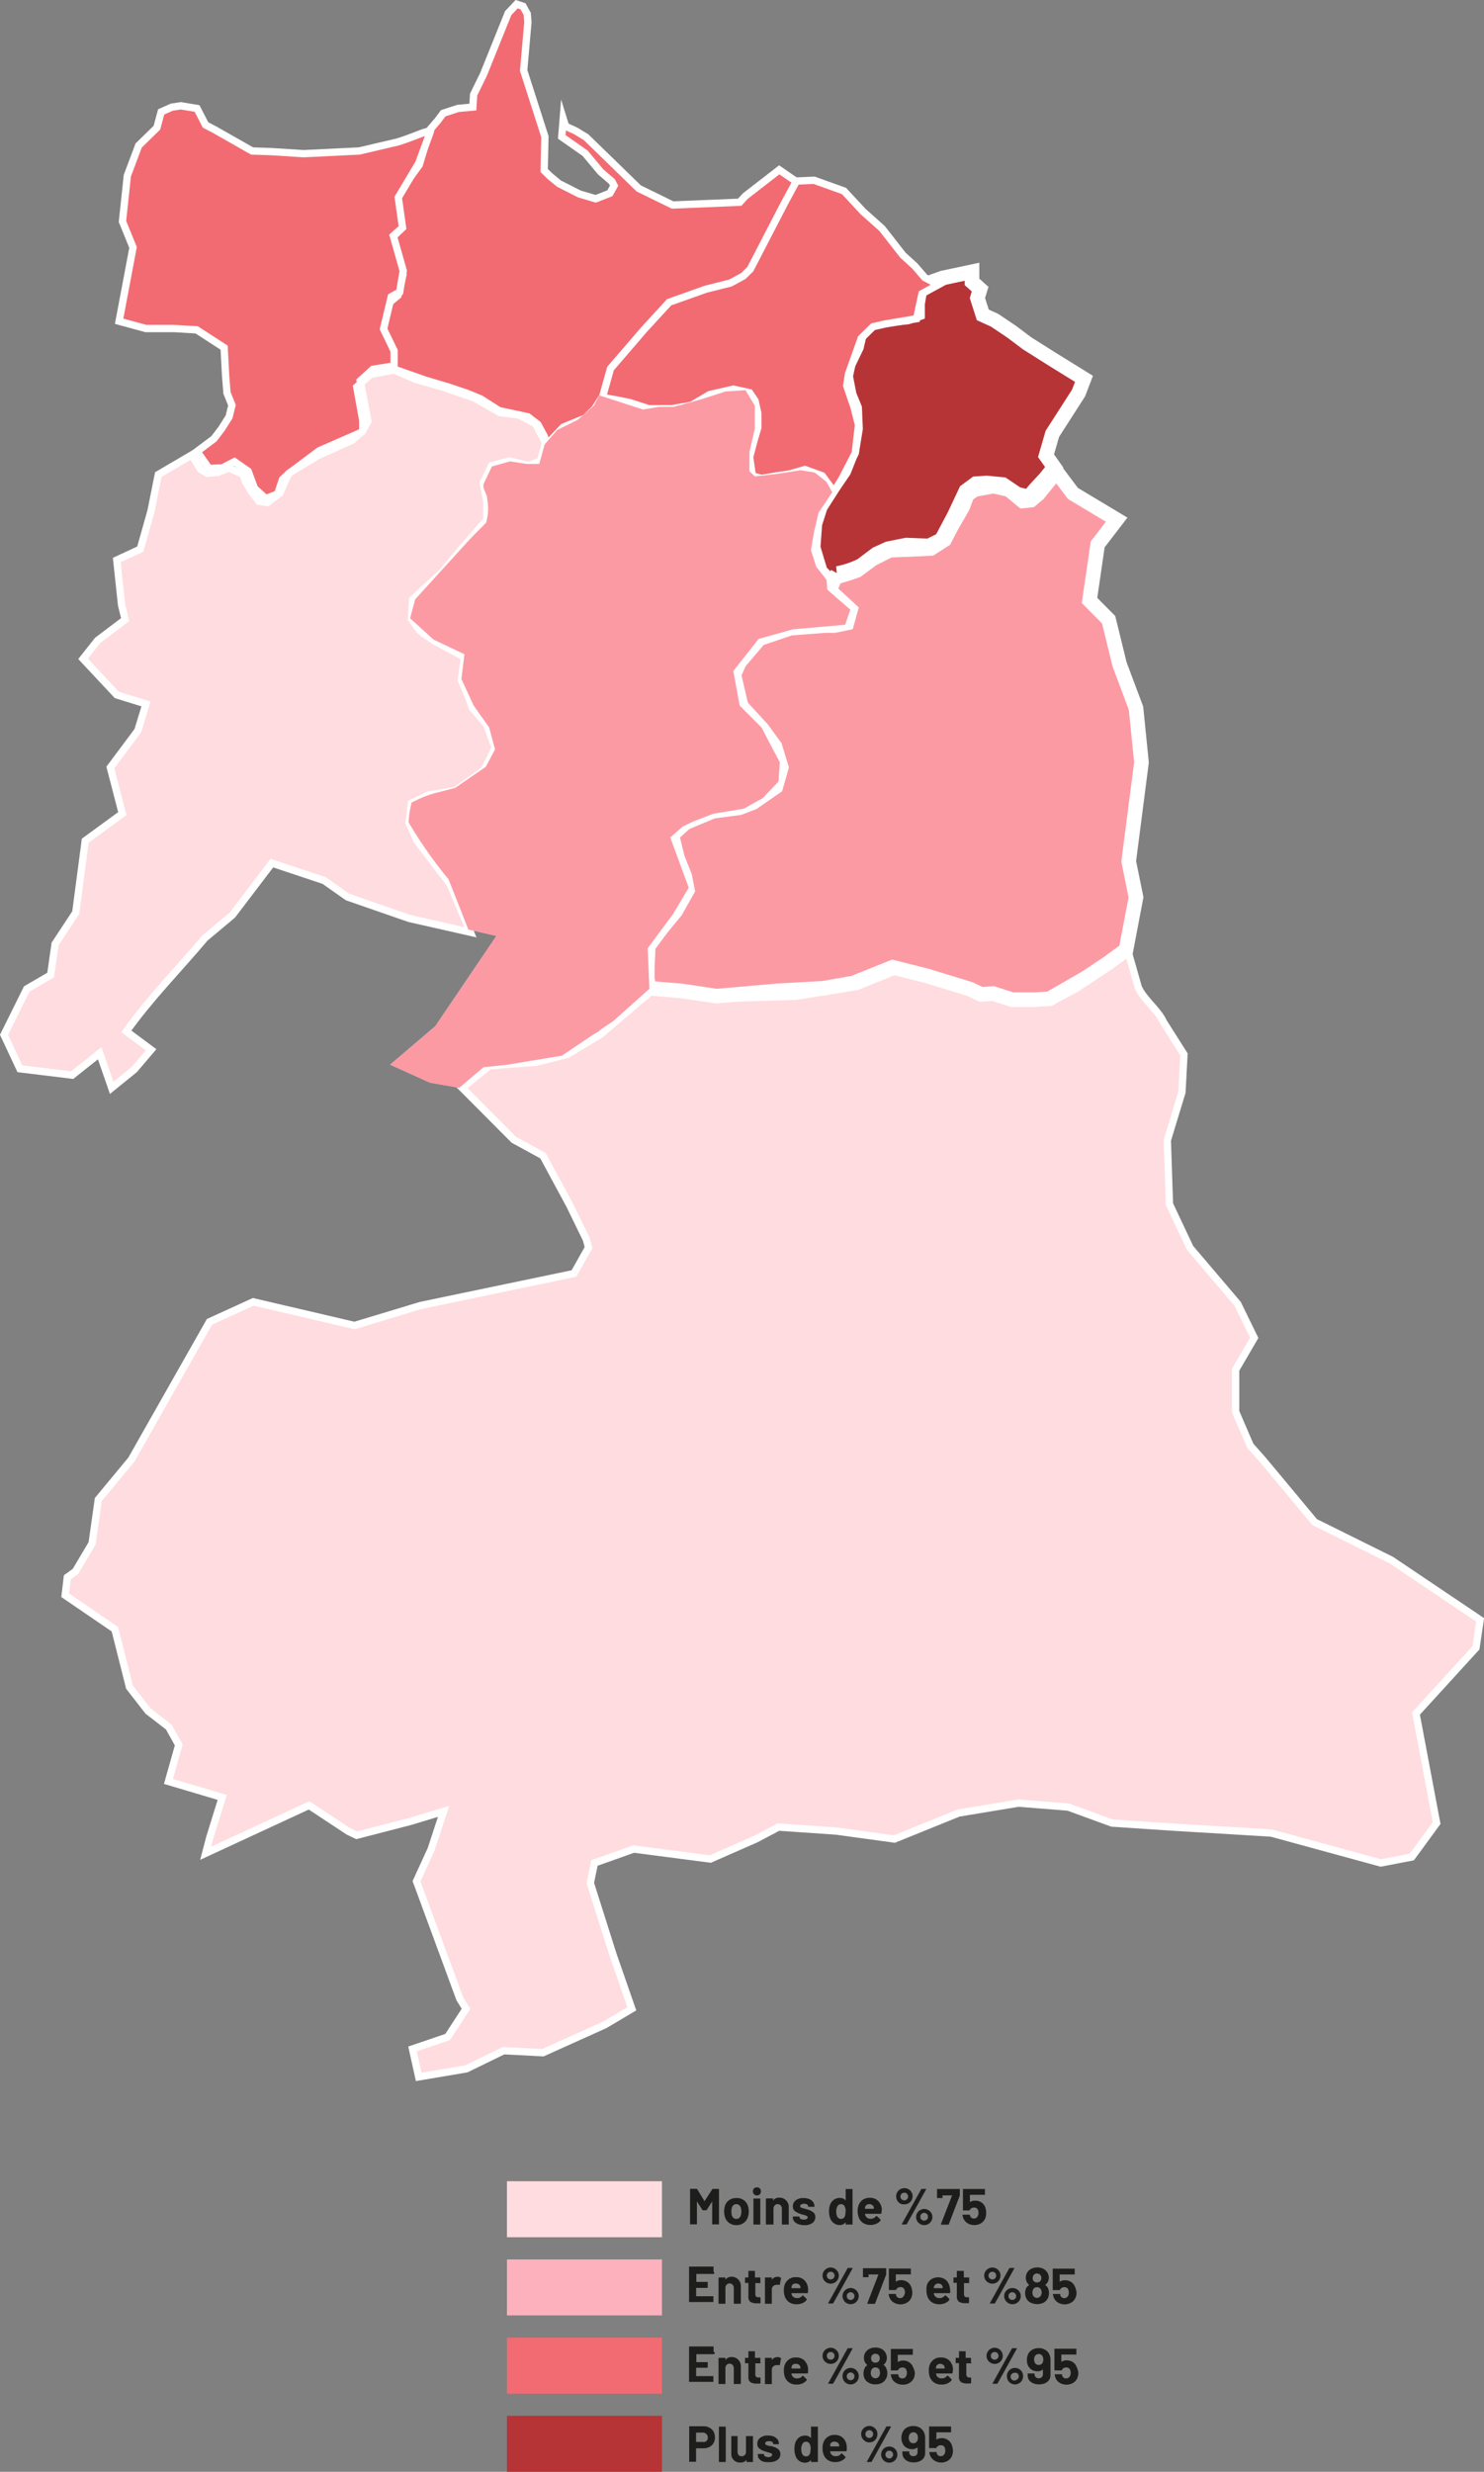
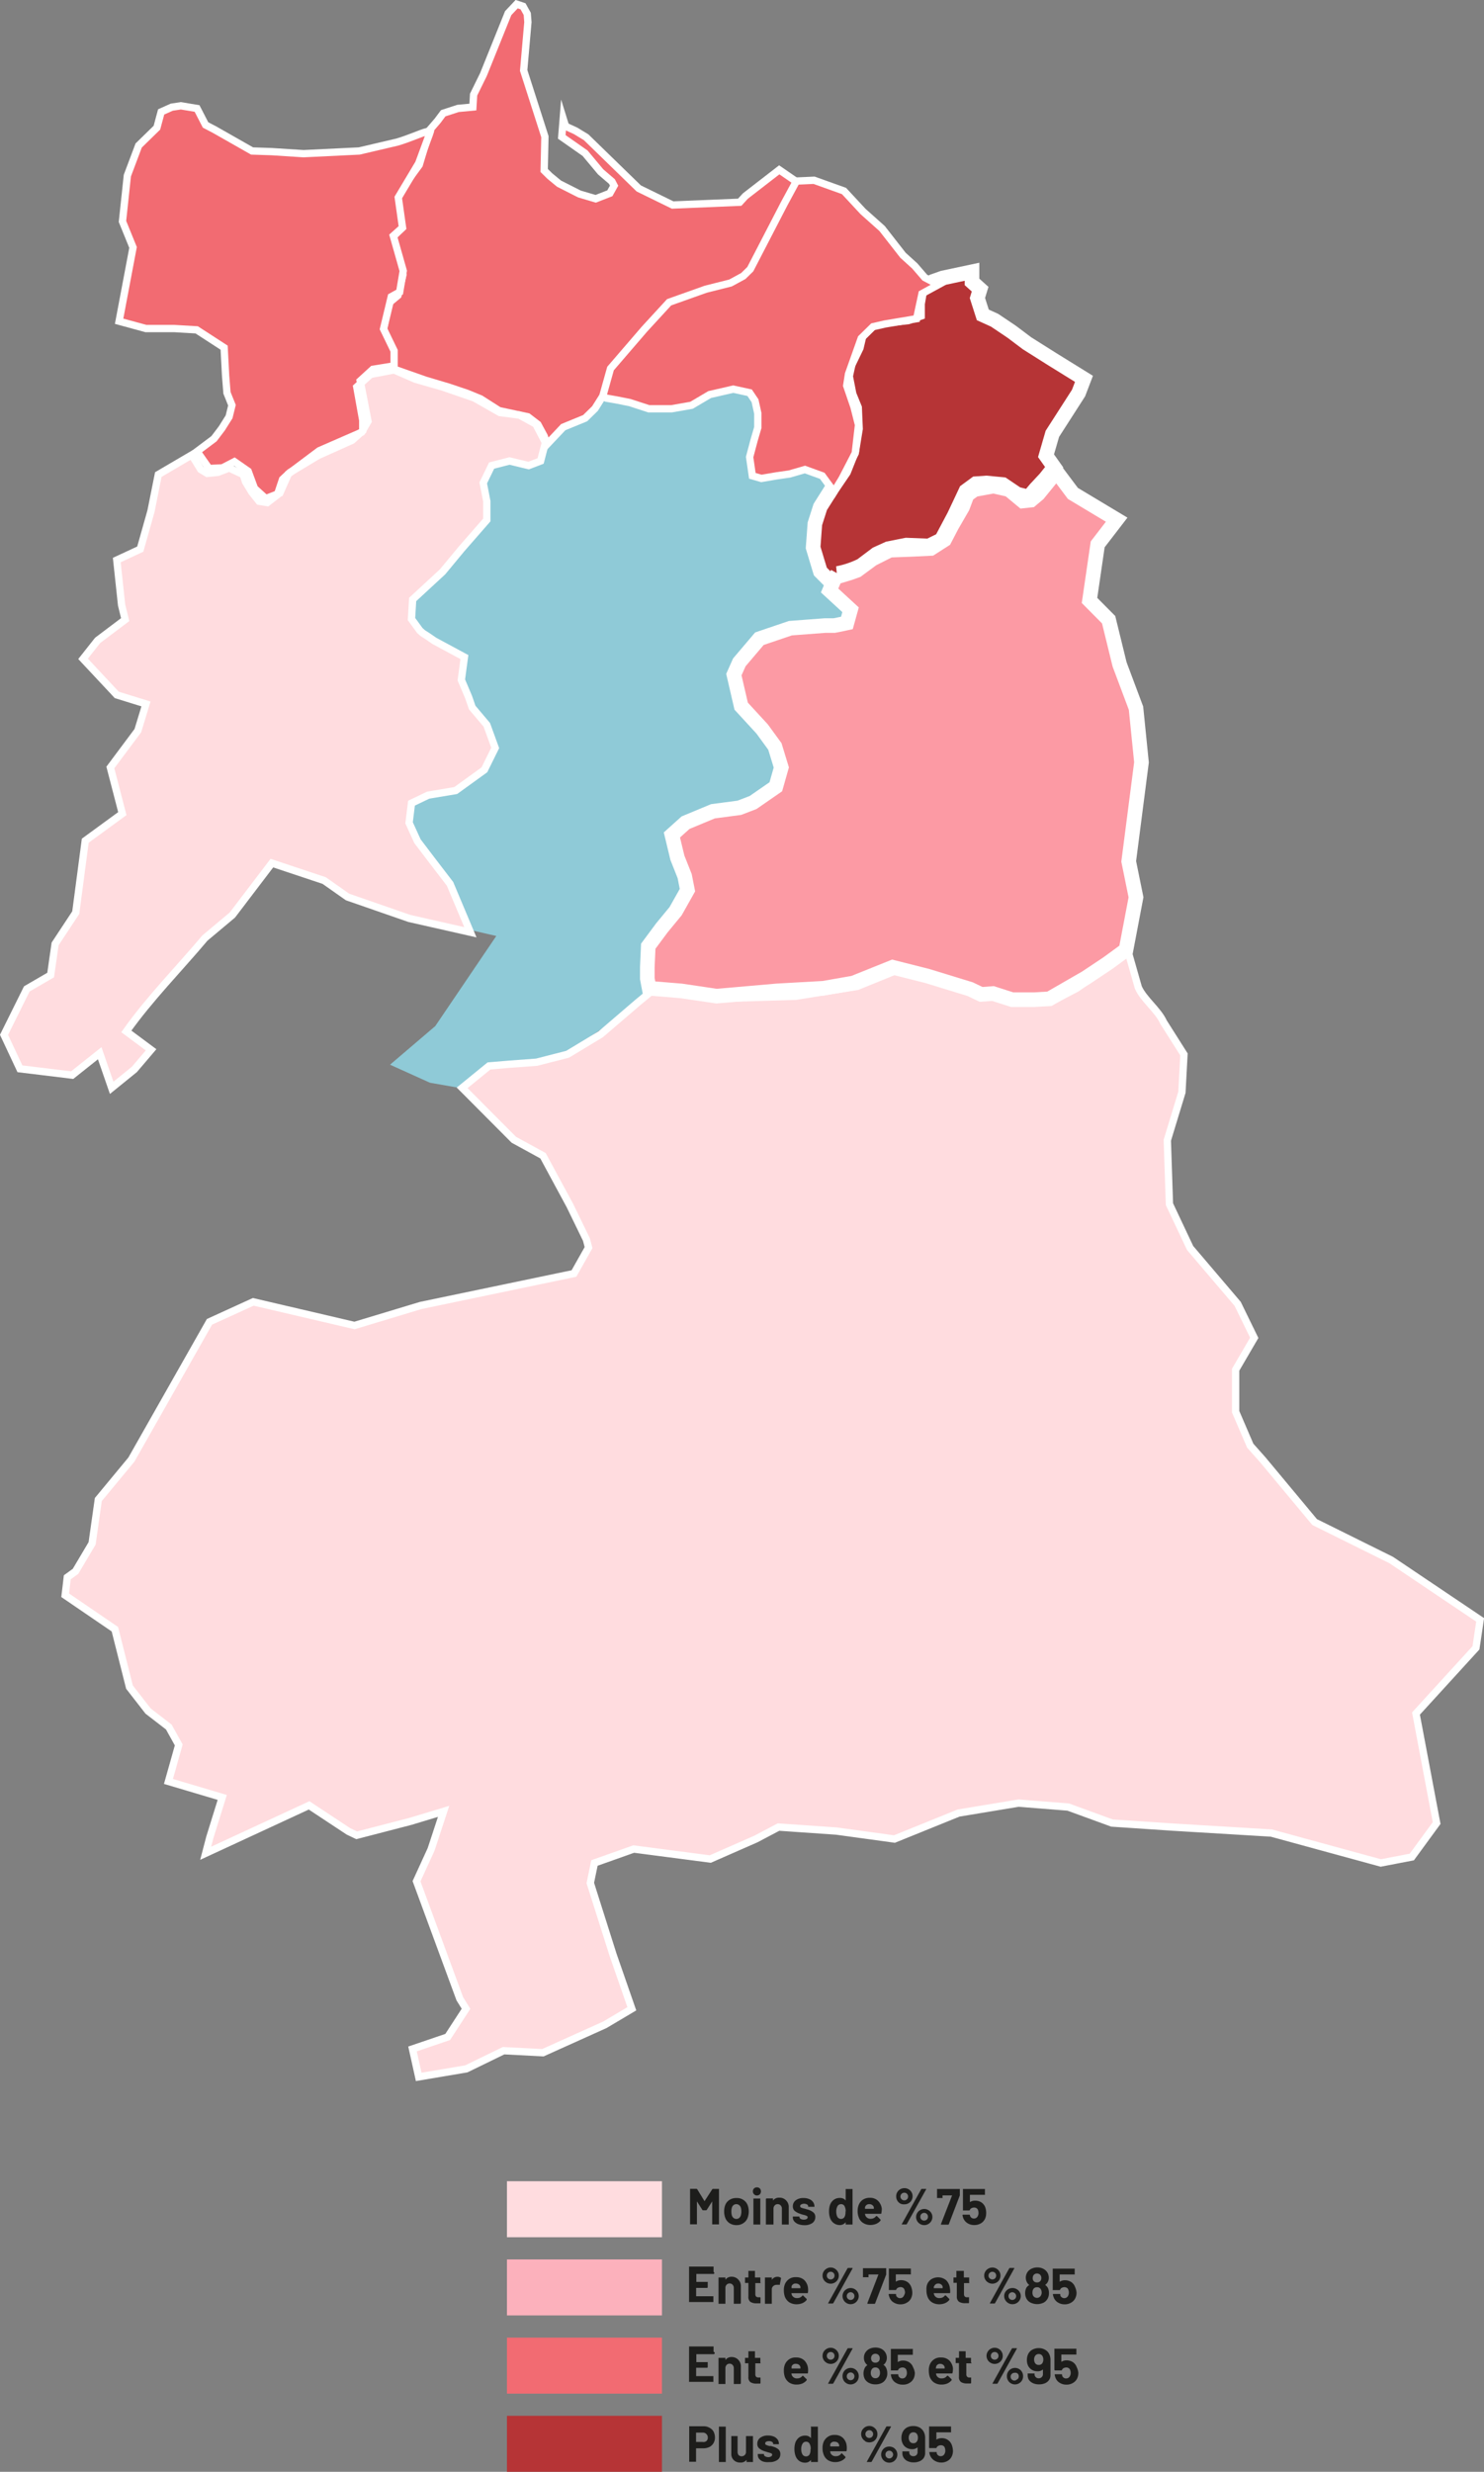
<svg xmlns="http://www.w3.org/2000/svg" id="Calque_1" data-name="Calque 1" viewBox="0 0 203.33 338.56">
  <rect x="0" y="0" width="203.33" height="338.56" fill="#808080" stroke="none" />
  <path d="M64.45,127.69l-2.79-6.63L59,117.59l-1.8-2.37-1.15-2.52.33-2.69,2.29-1.1,3.77-.63,3.93-2.84,1.48-3-1.15-3.16-2-2.37-.49-1.42-1-2.36L63.63,90l-4.1-2.21c-1.86-1.31-1.28-.76-2-1.42l-1.15-1.58.16-2.68,4.1-3.79,2.62-3.16,3.44-3.94V68.66l-.49-2.52,1.15-2.37,2.45-.63,2.62.63,1.64-.63.66-2.53-1.31-2.52-2.25-1.24-2.67-.34-3.51-2L60.61,53l-3.7-1.06L54,50.67l-3.23.61L48.88,53l.82,4.57V59L48.25,60.3l-4.68,2.1-3.86,2.32-1,.94L38,67.78l-1.38,1.06-1.12-.18-1-1.26L33.65,66l-.33-1-1.92-.9-1.52.59-1.48.15-.89-.53-1.24-2L21.69,65l-1,5-1.47,5.21L16,76.71l.66,6.16.49,2-3.77,2.84-2,2.53L16,95.18,20,96.42l-1.11,3.65-3.77,5.05,1.64,6.32-5.08,3.71L10.38,125l-2.83,4.29-.61,4.26-3.27,1.9L.55,141.74l2.18,4.65,7.16.87,3.77-3L15.3,149l3.11-2.52,2.29-2.69-3.39-2.52c3.22-4.53,7.18-8.53,10.77-12.79l3.76-3.15,5.41-7.11,7.17,2.39,3.2,2.25,8.47,2.94Z" transform="translate(0 0)" fill="#ffdcdf" fill-rule="evenodd" />
  <path d="M62.91,149l-4-.7-5.47-2.47,6.2-5.29L68,128.2l-3.83-.88-2.71-6.88a59.76,59.76,0,0,1-5.47-7.8,11.84,11.84,0,0,1,.34-2.42c.08-.46.06-.27.17-.33a14.55,14.55,0,0,1,3.11-1.26l2.74-.71,4.2-2.88,1.28-2.4-.81-3-2.12-3L63.22,93l.42-3.39-4.23-2-3.22-2.92.69-2.6,7-7.69c1.61-1.75,1.82-1.83,2.73-2.83a6.94,6.94,0,0,0,.16-3.12c0-.88-.68-1.4-.51-2.17l1.14-2.39,2.48-.7,2.22.35h1.79l.73-2.64,1.72-2,2.82-1.39,2.21-1.94.73-1.41,6,1.94,2.19-.36h2l3.83-1.05,3.28-1.06,2.74-.18,1.28,2.12v3.17l-.73,3.17v2.65l.73.7,3.1-.35,3.19-.5,1.91.32L113.24,66l.79,1.42-1.88,2.81-.62,2.64-.42,2.47.72,2.28,1.41,1.78.12,1.37,3.15,2.74-.71,2.06-7.16.63-4.7,1.31-3.46,4.4.87,4.74,3,3,1,1.93,1.5,2.83-.18,2.64-2.19,2.29-2.55,1.42-4.2.7L95,112.51l-1.46.7-1.7,1.5,2.53,6.88-2.16,3.62-3.47,4.68.24,5.54-4.92,4.4L77,144.59l-7.47,1.24-3.28.35Z" transform="translate(0 0)" fill="#8fcad7" />
  <path d="M154.28,130.1l1.37-7.2-1-4.92,1.75-13.56L155.65,97l-2.25-6-1.5-6.12-2.62-2.64,1.12-7.68L153,71.18l-6-3.6-2.25-3-.87,1.08-1.63,2-1,.84-1.12.12-1.88-1.56-2.12-.48-2.62.48-1,.72-.63,1.68L130.41,72l-1,1.92-1.87,1.2-2.5.12-3.12.12-2.38,1.2-2.12,1.56-1,.36-2,.6-.75,1.8,2.87,2.64-.5,1.8-1.12.24-.62.12h-1.25l-4.75.36-4.25,1.44-2.75,3.24-.75,1.68,1,4.32,2.87,3.12,1.75,2.4.88,2.88-.75,2.64-3.12,2.16-1.88.72-3.62.48-3.75,1.56-1.87,1.68.75,3.12,1,2.52.38,1.92-1.62,2.88-1.88,2.28-1.87,2.52-.13,2.88v1.56l.25,1.32,4.38.36,4.87.72,8.24-.72,6.38-.36,4.12-.72,5.37-2.16,4.75,1.2,5.87,1.8,1.5.72,1.63-.12,2.62.84h3.12l2-.12,5-2.88,3-2Z" transform="translate(0 0)" fill="#fc9aa4" />
  <path d="M154.6,130.45l-7.09,4.92-3.68,1.92h-5.39c-2.91-.94-1.65-.83-3.68-.83L127.67,134l-4.82-1.09-5.38,2.19L109,136.46l-9.63.28-4-.28-2.27-.54-3.69-.28-2,1.65-5.1,4.37-4.54,2.74-4.25,1.09-3.68.27L67,146l-3.68,3,7.08,7.11,4,2.19,3.69,6.83,2.26,4.65.29,1.1-2,3.55-21,4.38-9.07,2.74L34.7,178.31l-6,2.74L18,199.92l-4.53,5.47-.85,6-2.27,3.83-1.13.82-.29,2.46,6.81,4.65,2,7.93,2.55,3.28,2.84,2.19L24.49,239,23.08,244l7.37,2.19-1.7,5.47-.57,2.18,14.17-6.56,5.39,3.56,1.13.54,7.37-1.91,4.54-1.37-1.71,5.2-2,4.37L63,273.77l.85,1.37L61.34,279l-4.82,1.64.85,3.83,6.52-1.1L69,280.88l5.38.28,8.5-3.83,3.69-2.19L84,267.75l-3.12-9.84.57-2.74,5.38-1.91,10.49,1.37,6.24-2.74,3.11-1.64,7.94.55,7.94,1.09,8.79-3.56,8.22-1.36,6.8.54,6,2.19,8.22.55,13.61.82,15,4.1,4.25-.82,3.4-4.65-2.83-15,8.22-9,.57-3.83-12.19-8.2-10.49-5.2L173,199.92l-1.7-1.91-2-4.65v-5.75l2.55-4.37-2.27-4.65-6.52-7.66-2.83-6-.29-8.75,2-6.57.28-5.19L159.42,140c-.75-1.66-2.7-3.08-3.45-4.74Z" transform="translate(0 0)" fill="#ffdcdf" fill-rule="evenodd" />
  <path d="M154.6,130.45l-7.09,4.92-3.68,1.92h-5.39c-2.91-.94-1.65-.83-3.68-.83L127.67,134l-4.82-1.09-5.38,2.19L109,136.46l-9.63.28-4-.28-2.27-.54-3.69-.28-2,1.65-5.1,4.37-4.54,2.74-4.25,1.09-3.68.27L67,146l-3.68,3,7.08,7.11,4,2.19,3.69,6.83,2.26,4.65.29,1.1-2,3.55-21,4.38-9.07,2.74L34.7,178.31l-6,2.74L18,199.92l-4.53,5.47-.85,6-2.27,3.83-1.13.82-.29,2.46,6.81,4.65,2,7.93,2.55,3.28,2.84,2.19L24.49,239,23.08,244l7.37,2.19-1.7,5.47-.57,2.18,14.17-6.56,5.39,3.56,1.13.54,7.37-1.91,4.54-1.37-1.71,5.2-2,4.37L63,273.77l.85,1.37L61.34,279l-4.82,1.64.85,3.83,6.52-1.1L69,280.88l5.38.28,8.5-3.83,3.69-2.19L84,267.75l-3.12-9.84.57-2.74,5.38-1.91,10.49,1.37,6.24-2.74,3.11-1.64,7.94.55,7.94,1.09,8.79-3.56,8.22-1.36,6.8.54,6,2.19,8.22.55,13.61.82,15,4.1,4.25-.82,3.4-4.65-2.83-15,8.22-9,.57-3.83-12.19-8.2-10.49-5.2L173,199.92l-1.7-1.91-2-4.65v-5.75l2.55-4.37-2.27-4.65-6.52-7.66-2.83-6-.29-8.75,2-6.57.28-5.19L159.42,140c-.75-1.66-2.7-3.08-3.45-4.74Z" transform="translate(0 0)" fill="none" stroke="#fff" stroke-miterlimit="8" />
  <path d="M154.28,130.1l1.37-7.2-1-4.92,1.75-13.56L155.65,97l-2.25-6-1.5-6.12-2.62-2.64,1.12-7.68L153,71.18l-6-3.6-2.25-3-.87,1.08-1.63,2-1,.84-1.12.12-1.88-1.56-2.12-.48-2.62.48-1,.72-.63,1.68L130.41,72l-1,1.92-1.87,1.2-2.5.12-3.12.12-2.38,1.2-2.12,1.56-1,.36-2,.6-.75,1.8,2.87,2.64-.5,1.8-1.12.24-.62.12h-1.25l-4.75.36-4.25,1.44-2.75,3.24-.75,1.68,1,4.32,2.87,3.12,1.75,2.4.88,2.88-.75,2.64-3.12,2.16-1.88.72-3.62.48-3.75,1.56-1.87,1.68.75,3.12,1,2.52.38,1.92-1.62,2.88-1.88,2.28-1.87,2.52-.13,2.88v1.56l.25,1.32,4.38.36,4.87.72,8.24-.72,6.38-.36,4.12-.72,5.37-2.16,4.75,1.2,5.87,1.8,1.5.72,1.63-.12,2.62.84h3.12l2-.12,5-2.88,3-2Z" transform="translate(0 0)" fill="none" stroke="#fff" stroke-miterlimit="8" stroke-width="2" />
  <path d="M144.44,64l-1.12-1.58.87-3,3.59-5.59.74-1.94-4.33-2.68-3.47-2.19-2.1-1.58-2.35-1.58-1.61-.73-.74-2.31.37-1.21-1.11-1V37.22l-4,.85-1.36.48-1.73.86-.37,2.18v1.34l-1.36.49-2.23.24L119.7,44l-1.86,1.45-.49,2.07-1.12,2.31-.37,1.7.5,2.56.74,1.82.12,2.8-.49,3-1.11,2.79L114,66.88l-1.61,2.55-.74,2.31L111.41,75l.62,2.06.37,1.22L114,79.89l.75-1.34A12.78,12.78,0,0,0,118,77.46l2.1-1.58,1.61-.73,2.47-.49,3.09.12,1.73-.85,1.74-3.28.86-1.82.74-1.58,1.36-1,1.45-.1,2.27.22,1.94,1.31,1.59.4.92-1.1,1.36-1.46Z" transform="translate(0 0)" fill="#b63436" fill-rule="evenodd" />
  <path d="M144.44,64l-1.12-1.58.87-3,3.59-5.59.74-1.94-4.33-2.68-3.47-2.19-2.1-1.58-2.35-1.58-1.61-.73-.74-2.31.37-1.21-1.11-1V37.22l-4,.85-1.36.48-1.73.86-.37,2.18v1.34l-1.36.49-2.23.24L119.7,44l-1.86,1.45-.49,2.07-1.12,2.31-.37,1.7.5,2.56.74,1.82.12,2.8-.49,3-1.11,2.79L114,66.88l-1.61,2.55-.74,2.31L111.41,75l.62,2.06.37,1.22L114,79.89l.75-1.34A12.78,12.78,0,0,0,118,77.46l2.1-1.58,1.61-.73,2.47-.49,3.09.12,1.73-.85,1.74-3.28.86-1.82.74-1.58,1.36-1,1.45-.1,2.27.22,1.94,1.31,1.59.4.92-1.1,1.36-1.46Z" transform="translate(0 0)" fill="none" stroke="#fff" stroke-miterlimit="8" stroke-width="2" />
  <polygon points="114.27 67.37 112.66 65.17 110.29 64.31 108.18 64.92 106.44 65.17 104.32 65.53 103.08 65.17 102.71 62.6 103.33 60.27 103.83 58.56 103.83 56.61 103.45 54.89 102.71 53.79 100.47 53.3 97.24 54.04 94.75 55.51 92.01 55.99 88.9 55.99 86.29 55.14 84.43 54.77 83.06 54.53 82.19 54.04 83.43 50.25 86.67 46.58 88.53 44.13 91.52 41.32 95.74 39.73 99.6 38.63 102.33 36.92 104.32 32.89 105.69 30.32 106.94 27.87 107.31 26.77 108.55 24.82 111.54 24.69 115.64 26.16 118.25 28.97 120.86 31.3 123.72 34.96 125.34 36.43 126.71 38.02 128.57 39 126.33 40.22 125.59 43.65 121.24 44.38 119.62 44.74 118 46.34 116.26 51.23 116.01 52.82 117.01 55.75 117.63 58.2 117.18 62.07 115.39 65.53 114.27 67.37" fill="#f26b72" fill-rule="evenodd" />
  <polygon points="114.27 67.37 112.66 65.17 110.29 64.31 108.18 64.92 106.44 65.17 104.32 65.53 103.08 65.17 102.71 62.6 103.33 60.27 103.83 58.56 103.83 56.61 103.45 54.89 102.71 53.79 100.47 53.3 97.24 54.04 94.75 55.51 92.01 55.99 88.9 55.99 86.29 55.14 84.43 54.77 83.06 54.53 82.19 54.04 83.43 50.25 86.67 46.58 88.53 44.13 91.52 41.32 95.74 39.73 99.6 38.63 102.33 36.92 104.32 32.89 105.69 30.32 106.94 27.87 107.31 26.77 108.55 24.82 111.54 24.69 115.64 26.16 118.25 28.97 120.86 31.3 123.72 34.96 125.34 36.43 126.71 38.02 128.57 39 126.33 40.22 125.59 43.65 121.24 44.38 119.62 44.75 118 46.34 116.26 51.23 116.01 52.82 117.01 55.75 117.63 58.2 117.18 62.07 115.39 65.53 114.27 67.37" fill="none" stroke="#fff" stroke-miterlimit="8" />
  <polygon points="82.59 54.26 83.65 50.48 88.29 45.09 91.68 41.4 96.71 39.61 100.09 38.76 101.84 37.81 102.8 36.87 107.45 27.89 109.09 24.86 106.77 23.26 102.13 26.85 101.35 27.7 92.16 28.08 87.52 25.81 80.31 18.8 78.86 17.92 77.49 17.29 77.17 16.26 76.97 18.75 80.17 20.99 82.3 23.54 83.84 24.86 84.14 25.43 83.55 26.47 81.62 27.23 79.39 26.57 76.59 25.15 75.33 24.11 74.56 23.35 74.66 18.72 71.75 9.65 72.33 3.03 72.24 1.9 71.66 0.86 70.79 0.57 69.63 1.8 66.24 10.21 64.89 12.96 64.79 14.66 62.76 14.85 60.73 15.51 59.95 16.55 58.89 17.77 57.44 22.59 55.7 24.96 54.34 27.41 54.73 30.06 55.02 31.29 53.66 32.61 54.53 35.26 55.21 37.62 54.53 40.46 53.28 41.5 52.5 45.28 53.66 48.3 53.76 50.48 58.31 52.08 61.5 53.03 64.01 53.88 65.85 54.63 68.37 56.24 72.33 57.09 73.69 58.13 74.56 59.74 74.94 60.87 77.17 58.51 80.17 57.28 81.52 55.96 82.59 54.26" fill="#f26b72" fill-rule="evenodd" />
  <polygon points="82.59 54.26 83.65 50.48 88.29 45.09 91.68 41.4 96.71 39.61 100.09 38.76 101.84 37.81 102.8 36.87 107.45 27.89 109.09 24.86 106.77 23.26 102.13 26.85 101.35 27.7 92.16 28.08 87.52 25.81 80.31 18.8 78.86 17.92 77.49 17.29 77.17 16.26 76.97 18.75 80.17 20.99 82.3 23.54 83.84 24.86 84.14 25.43 83.56 26.47 81.62 27.23 79.39 26.57 76.59 25.15 75.33 24.11 74.56 23.35 74.66 18.72 71.75 9.65 72.33 3.03 72.24 1.9 71.66 0.86 70.79 0.57 69.63 1.8 66.24 10.21 64.89 12.96 64.79 14.66 62.76 14.85 60.73 15.51 59.95 16.55 58.89 17.78 57.44 22.59 55.7 24.96 54.34 27.42 54.73 30.06 55.02 31.29 53.66 32.61 54.53 35.26 55.21 37.62 54.53 40.46 53.28 41.5 52.5 45.28 53.66 48.3 53.76 50.48 58.31 52.08 61.5 53.03 64.02 53.88 65.85 54.63 68.37 56.24 72.33 57.09 73.69 58.13 74.56 59.74 74.94 60.87 77.17 58.51 80.17 57.28 81.52 55.96 82.59 54.26" fill="none" stroke="#fff" stroke-miterlimit="8" />
  <path d="M54,50.11V48.05l-1.45-3,1.06-4.41L54.76,40l.49-2.9L53.89,32.3l1.26-1.13-.58-4.12,2.8-4.69,1.45-3.93c.24-.8.34-.55-.39-.38s-2.3.91-4,1.41l-5.21,1.22-7.63.37-4.35-.28-2.7-.09-5.12-2.91-1.26-.66L27,14.86l-2.22-.37-1.25.19-1.45.65-.58,2.16L19,19.93l-1.55,4.12-.67,6.28,1.45,3.56L16.32,44l3.67,1h3.87l3.09.18,3.76,2.44.2,3.84.19,2.35.68,1.69-.39,1.59-1,1.59-1.07,1.41L27,61.83l1.64,2.34,1.84-.09,1.64-.85L34,64.54l.87,2.35,1.54,1.4,1.93-.75,1.16-2.62,1.74-1.31,2.51-1.88,5.8-2.53.87-1.5-.58-3-.49-2.53,1.74-1.59Z" transform="translate(0 0)" fill="#f26b72" fill-rule="evenodd" />
  <path d="M54,50.11V48.05l-1.45-3,1.06-4.41L54.76,40l.49-2.9L53.89,32.3l1.26-1.13-.58-4.12,2.8-4.69,1.45-3.93c.24-.8.34-.55-.39-.38s-2.3.91-4,1.41l-5.21,1.22-7.63.37-4.35-.28-2.7-.09-5.12-2.91-1.26-.66L27,14.86l-2.22-.37-1.25.19-1.45.65-.58,2.16L19,19.93l-1.55,4.12-.67,6.28,1.45,3.56L16.32,44l3.67,1h3.87l3.09.18,3.76,2.44.2,3.84.19,2.35.68,1.69-.39,1.59-1,1.59-1.07,1.41L27,61.83l1.64,2.34,1.84-.09,1.64-.85L34,64.54l.87,2.35,1.54,1.4,1.93-.75,1.16-2.62,1.74-1.31,2.51-1.88,5.8-2.53.87-1.5-.58-3-.49-2.53,1.74-1.59Z" transform="translate(0 0)" fill="none" stroke="#fff" stroke-miterlimit="8" />
  <path d="M64.45,127.69l-2.79-6.63L59,117.59l-1.8-2.37-1.15-2.52.33-2.69,2.29-1.1,3.77-.63,3.93-2.84,1.48-3-1.15-3.16-2-2.37-.49-1.42-1-2.36L63.63,90l-4.1-2.21c-1.86-1.31-1.28-.76-2-1.42l-1.15-1.58.16-2.68,4.1-3.79,2.62-3.16,3.44-3.94V68.66l-.49-2.52,1.15-2.37,2.45-.63,2.62.63,1.64-.63.66-2.53-1.31-2.52-2.25-1.24-2.67-.34-3.51-2L60.61,53l-3.7-1.06L54,50.67l-3.23.61L48.88,53l.82,4.57V59L48.25,60.3l-4.68,2.1-3.86,2.32-1,.94L38,67.78l-1.38,1.06-1.12-.18-1-1.26L33.65,66l-.33-1-1.92-.9-1.52.59-1.48.15-.89-.53-1.24-2L21.69,65l-1,5-1.47,5.21L16,76.71l.66,6.16.49,2-3.77,2.84-2,2.53L16,95.18,20,96.42l-1.11,3.65-3.77,5.05,1.64,6.32-5.08,3.71L10.38,125l-2.83,4.29-.61,4.26-3.27,1.9L.55,141.74l2.18,4.65,7.16.87,3.77-3L15.3,149l3.11-2.52,2.29-2.69-3.39-2.52c3.22-4.53,7.18-8.53,10.77-12.79l3.76-3.15,5.41-7.11,7.17,2.39,3.2,2.25,8.47,2.94Z" transform="translate(0 0)" fill="none" stroke="#fff" stroke-miterlimit="8" />
-   <path d="M62.91,149l-4-.7-5.47-2.47,6.2-5.29L68,128.2l-3.83-.88-2.71-6.88a59.76,59.76,0,0,1-5.47-7.8,11.84,11.84,0,0,1,.34-2.42c.08-.46.06-.27.17-.33a14.55,14.55,0,0,1,3.11-1.26l2.74-.71,4.2-2.88,1.28-2.4-.81-3-2.12-3L63.22,93l.42-3.39-4.23-2-3.22-2.92.69-2.6,7-7.69c1.61-1.75,1.82-1.83,2.73-2.83a6.94,6.94,0,0,0,.16-3.12c0-.88-.68-1.4-.51-2.17l1.14-2.39,2.48-.7,2.22.35h1.79l.73-2.65,1.72-2,2.82-1.39,2.21-1.94.73-1.41,6,1.94,2.19-.36h2l3.83-1.05,3.28-1.06,2.74-.18,1.28,2.12v3.17l-.73,3.17v2.65l.73.7,3.1-.35,3.19-.5,1.91.32L113.24,66l.79,1.42-1.88,2.81-.62,2.64-.42,2.47.72,2.28,1.41,1.78.12,1.37,3.15,2.74-.71,2.06-7.16.63-4.7,1.31-3.46,4.4.87,4.74,3,3,1,1.93,1.5,2.83-.18,2.64-2.19,2.29-2.55,1.42-4.2.7L95,112.51l-1.46.7-1.7,1.5,2.53,6.88-2.16,3.62-3.47,4.68.24,5.54-4.92,4.4L77,144.59l-7.47,1.24-3.28.35Z" transform="translate(0 0)" fill="#fc9aa4" />
  <rect x="69.46" y="298.76" width="21.24" height="7.67" fill="#ffdcdf" />
  <rect x="69.46" y="309.47" width="21.24" height="7.67" fill="#fcb1bc" />
  <rect x="69.46" y="320.18" width="21.24" height="7.67" fill="#f26b72" />
  <path d="M97.64,299.81h.81l.06,0a.09.09,0,0,1,0,.06v4.74a.09.09,0,0,1,0,.06l-.06,0h-.81l-.06,0a.09.09,0,0,1,0-.06v-3.09s0,0,0,0l0,0-.74,1.16a.12.12,0,0,1-.1.06h-.41a.1.1,0,0,1-.1-.06l-.74-1.16,0,0a.05.05,0,0,0,0,0v3.08a.07.07,0,0,1,0,.06l-.06,0h-.82l-.06,0a.14.14,0,0,1,0-.06v-4.74a.14.14,0,0,1,0-.06l.06,0h.82a.11.11,0,0,1,.1.06l1,1.63s0,0,0,0l1.06-1.63A.1.1,0,0,1,97.64,299.81Z" transform="translate(0 0)" fill="#1d1d1b" />
  <path d="M99.89,304.46a1.55,1.55,0,0,1-.57-.84,2.37,2.37,0,0,1-.1-.72,2.45,2.45,0,0,1,.1-.74,1.49,1.49,0,0,1,.58-.81,1.66,1.66,0,0,1,1-.29,1.58,1.58,0,0,1,1,.29,1.47,1.47,0,0,1,.58.81,2.48,2.48,0,0,1,.11.73,2.34,2.34,0,0,1-.1.71,1.51,1.51,0,0,1-.57.85,1.62,1.62,0,0,1-1,.32A1.71,1.71,0,0,1,99.89,304.46Zm1.4-.68a.75.75,0,0,0,.23-.39,1.83,1.83,0,0,0,.06-.49,1.73,1.73,0,0,0-.06-.49.71.71,0,0,0-.24-.37.58.58,0,0,0-.39-.14.61.61,0,0,0-.4.14.68.68,0,0,0-.22.37,1.5,1.5,0,0,0-.06.49,2,2,0,0,0,.05.49.83.83,0,0,0,.23.39.64.64,0,0,0,.41.14A.6.6,0,0,0,101.29,303.78Z" transform="translate(0 0)" fill="#1d1d1b" />
  <path d="M103.32,300.55a.54.54,0,0,1-.16-.4.52.52,0,0,1,.55-.55.55.55,0,0,1,.4.15.61.61,0,0,1,0,.8.58.58,0,0,1-.4.16A.53.53,0,0,1,103.32,300.55Zm-.09,4.14a.14.14,0,0,1,0-.06v-3.44a.14.14,0,0,1,0-.06l.06,0h.82l.06,0a.07.07,0,0,1,0,.06v3.44a.07.07,0,0,1,0,.06l-.06,0h-.82Z" transform="translate(0 0)" fill="#1d1d1b" />
  <path d="M107.72,301.4a1.26,1.26,0,0,1,.35.93v2.3a.09.09,0,0,1,0,.06l-.06,0h-.82l-.06,0a.14.14,0,0,1,0-.06v-2.1a.62.62,0,0,0-.16-.45.52.52,0,0,0-.42-.18.51.51,0,0,0-.41.18.62.62,0,0,0-.16.45v2.1a.14.14,0,0,1,0,.06l-.06,0H105l-.06,0a.09.09,0,0,1,0-.06V301.2a.11.11,0,0,1,.09-.09h.82l.06,0a.08.08,0,0,1,0,.06v.24s0,0,0,0h0a1,1,0,0,1,.85-.4A1.21,1.21,0,0,1,107.72,301.4Z" transform="translate(0 0)" fill="#1d1d1b" />
  <path d="M109.36,304.63a1.28,1.28,0,0,1-.54-.38.78.78,0,0,1-.19-.53v-.07s0,0,0-.06l.06,0h.78l.06,0a.08.08,0,0,1,0,.06h0a.33.33,0,0,0,.17.27.83.83,0,0,0,.43.1.75.75,0,0,0,.39-.09.26.26,0,0,0,.14-.23.2.2,0,0,0-.12-.19,1.89,1.89,0,0,0-.41-.14,3.3,3.3,0,0,1-.52-.16,2.21,2.21,0,0,1-.72-.38.81.81,0,0,1-.26-.64,1,1,0,0,1,.4-.82,1.68,1.68,0,0,1,1.07-.31,1.87,1.87,0,0,1,.78.15,1.12,1.12,0,0,1,.52.4,1,1,0,0,1,.19.59.09.09,0,0,1,0,.06l-.06,0h-.74l-.06,0a.09.09,0,0,1,0-.06.29.29,0,0,0-.16-.26.83.83,0,0,0-.79,0,.25.25,0,0,0-.15.23.23.23,0,0,0,.15.21,2.7,2.7,0,0,0,.48.14l.17.05.21.06a2.18,2.18,0,0,1,.78.38.79.79,0,0,1,.29.67,1,1,0,0,1-.41.81,1.89,1.89,0,0,1-1.1.29A2.52,2.52,0,0,1,109.36,304.63Z" transform="translate(0 0)" fill="#1d1d1b" />
  <path d="M115.87,299.83l.06,0h.82l.06,0a.09.09,0,0,1,0,.06v4.74a.09.09,0,0,1,0,.06l-.06,0h-.82l-.06,0a.14.14,0,0,1,0-.06v-.26h0a1,1,0,0,1-.81.39,1.35,1.35,0,0,1-.84-.28,1.45,1.45,0,0,1-.51-.75,2.66,2.66,0,0,1-.12-.84,2.57,2.57,0,0,1,.13-.87,1.5,1.5,0,0,1,.51-.71,1.33,1.33,0,0,1,.85-.26.94.94,0,0,1,.79.35h0a0,0,0,0,0,0,0v-1.5A.14.14,0,0,1,115.87,299.83Zm0,3.08a1.47,1.47,0,0,0-.15-.73.51.51,0,0,0-.47-.28.54.54,0,0,0-.5.28,1.42,1.42,0,0,0-.17.74,1.62,1.62,0,0,0,.14.7.57.57,0,0,0,.52.3.54.54,0,0,0,.49-.3A1.42,1.42,0,0,0,115.84,302.91Z" transform="translate(0 0)" fill="#1d1d1b" />
  <path d="M120.76,303.13a.08.08,0,0,1-.09.09h-2.16s0,0,0,0a1.29,1.29,0,0,0,.08.28.74.74,0,0,0,.74.4.87.87,0,0,0,.71-.37.07.07,0,0,1,.06,0l.05,0,.5.49s0,0,0,.07a.09.09,0,0,1,0,.05,1.48,1.48,0,0,1-.59.45,2.11,2.11,0,0,1-.8.16,1.85,1.85,0,0,1-1-.28,1.47,1.47,0,0,1-.6-.76,2.35,2.35,0,0,1-.15-.92,2.06,2.06,0,0,1,.11-.68,1.56,1.56,0,0,1,.56-.79,1.63,1.63,0,0,1,1-.29,1.52,1.52,0,0,1,1.12.41,1.84,1.84,0,0,1,.52,1.08A3.75,3.75,0,0,1,120.76,303.13Zm-2.24-.81c0,.06,0,.13,0,.22a0,0,0,0,0,0,0h1.21s0,0,0,0l0-.2a.57.57,0,0,0-.22-.32.61.61,0,0,0-.39-.12A.57.57,0,0,0,118.52,302.32Z" transform="translate(0 0)" fill="#1d1d1b" />
  <path d="M123.34,301.81a1.11,1.11,0,0,1-.55-1,1.06,1.06,0,0,1,.15-.55,1.11,1.11,0,0,1,1-.55,1.06,1.06,0,0,1,.55.15,1.1,1.1,0,0,1,.4.4,1.06,1.06,0,0,1,.15.55,1.09,1.09,0,0,1-.15.56,1,1,0,0,1-.4.4,1.06,1.06,0,0,1-.55.15A1.1,1.1,0,0,1,123.34,301.81Zm.93-.58a.52.52,0,0,0,.15-.38.51.51,0,0,0-.15-.37.49.49,0,0,0-.36-.15.53.53,0,0,0-.54.52.53.53,0,0,0,.16.38.52.52,0,0,0,.38.15A.49.49,0,0,0,124.27,301.23Zm-.7,3.45a.06.06,0,0,1,0-.07l2.64-4.74a.1.1,0,0,1,.1-.06h.52a.06.06,0,0,1,.06,0,.08.08,0,0,1,0,.07l-2.64,4.74a.11.11,0,0,1-.1.06h-.53A.06.06,0,0,1,123.57,304.68Zm2.51-.06a1.12,1.12,0,0,1-.41-.4,1.09,1.09,0,0,1-.15-.56,1.06,1.06,0,0,1,.15-.55,1.12,1.12,0,0,1,.41-.4,1.09,1.09,0,0,1,.56-.15,1.06,1.06,0,0,1,.55.15,1.12,1.12,0,0,1,.41.4,1.06,1.06,0,0,1,.15.55,1.09,1.09,0,0,1-.15.56,1.12,1.12,0,0,1-.41.4,1.06,1.06,0,0,1-.55.15A1.09,1.09,0,0,1,126.08,304.62ZM127,304a.52.52,0,0,0,.15-.38.51.51,0,0,0-.15-.37.52.52,0,0,0-.75,0,.5.5,0,0,0-.15.37.51.51,0,0,0,.53.53A.53.53,0,0,0,127,304Z" transform="translate(0 0)" fill="#1d1d1b" />
  <path d="M128.93,304.61l1.52-3.91s0,0,0,0h-1.31a0,0,0,0,0,0,0V301a.06.06,0,0,1,0,.06.05.05,0,0,1-.05,0h-.64l-.06,0a.06.06,0,0,1,0-.06v-1.12a.09.09,0,0,1,0-.06l.06,0h3l.06,0a.09.09,0,0,1,0,.06v.71a.65.65,0,0,1,0,.11L130,304.65a.1.1,0,0,1-.1.06H129C128.93,304.71,128.91,304.68,128.93,304.61Z" transform="translate(0 0)" fill="#1d1d1b" />
  <path d="M135.12,303.14a1.93,1.93,0,0,1-.11.65,1.46,1.46,0,0,1-.57.71,1.76,1.76,0,0,1-.95.26,1.72,1.72,0,0,1-.94-.26,1.48,1.48,0,0,1-.57-.69,2.22,2.22,0,0,1-.1-.39h0a.07.07,0,0,1,.08-.08h.85a.09.09,0,0,1,.09.08.64.64,0,0,0,0,.07s0,0,0,0a.67.67,0,0,0,.21.28.64.64,0,0,0,.33.1.61.61,0,0,0,.35-.11.62.62,0,0,0,.21-.29.82.82,0,0,0,.07-.37,1,1,0,0,0-.06-.36.45.45,0,0,0-.2-.28.55.55,0,0,0-.34-.1.74.74,0,0,0-.36.09.45.45,0,0,0-.23.24.08.08,0,0,1-.09.07H132a.09.09,0,0,1-.06,0s0,0,0-.06v-2.82a.07.07,0,0,1,0-.06l.06,0h2.89l.06,0a.09.09,0,0,1,0,.06v.68a.06.06,0,0,1,0,.06l-.06,0h-2s0,0,0,0v1s0,0,0,0a1.27,1.27,0,0,1,.73-.2,1.51,1.51,0,0,1,.85.24,1.4,1.4,0,0,1,.53.69A2.25,2.25,0,0,1,135.12,303.14Z" transform="translate(0 0)" fill="#1d1d1b" />
  <path d="M97.77,311.46a.09.09,0,0,1-.06,0h-2.3s0,0,0,0v1.09s0,0,0,0h1.5a.06.06,0,0,1,.06,0,.05.05,0,0,1,0,.05v.68a.11.11,0,0,1-.09.09h-1.5s0,0,0,0v1.14s0,0,0,0h2.3a.09.09,0,0,1,.06,0,.08.08,0,0,1,0,.06v.67a.08.08,0,0,1,0,.06l-.06,0H94.47l-.06,0a.08.08,0,0,1,0-.06v-4.73a.14.14,0,0,1,0-.06l.06,0h3.24l.06,0a.14.14,0,0,1,0,.06v.68A.14.14,0,0,1,97.77,311.46Z" transform="translate(0 0)" fill="#1d1d1b" />
  <path d="M101.16,312.23a1.26,1.26,0,0,1,.35.93v2.29a.11.11,0,0,1-.09.09h-.82l-.06,0a.08.08,0,0,1,0-.06v-2.09a.61.61,0,0,0-.16-.45.51.51,0,0,0-.41-.18.52.52,0,0,0-.42.18.61.61,0,0,0-.16.45v2.09a.08.08,0,0,1,0,.06l-.06,0h-.82l-.06,0a.06.06,0,0,1,0-.06V312a.09.09,0,0,1,0-.06l.06,0h.82l.06,0a.14.14,0,0,1,0,.06v.25l0,0h0a1,1,0,0,1,.85-.41A1.22,1.22,0,0,1,101.16,312.23Z" transform="translate(0 0)" fill="#1d1d1b" />
  <path d="M104.23,312.71l-.06,0h-.68s0,0,0,0v1.48a.53.53,0,0,0,.09.34.39.39,0,0,0,.31.12h.23a.07.07,0,0,1,.08.08v.66c0,.06,0,.09-.08.09l-.42,0a1.56,1.56,0,0,1-.87-.19.82.82,0,0,1-.29-.73v-1.87s0,0,0,0h-.4l-.06,0a.14.14,0,0,1,0-.06V312a.14.14,0,0,1,0-.06l.06,0h.4s0,0,0,0v-.84a.14.14,0,0,1,0-.06l.06,0h.79l.05,0a.09.09,0,0,1,0,.06v.84a0,0,0,0,0,0,0h.68l.06,0a.14.14,0,0,1,0,.06v.63A.14.14,0,0,1,104.23,312.71Z" transform="translate(0 0)" fill="#1d1d1b" />
  <path d="M107,312a.09.09,0,0,1,0,.1l-.15.8c0,.06,0,.07-.1.05a.88.88,0,0,0-.24,0h-.16a.65.65,0,0,0-.42.19.54.54,0,0,0-.18.43v1.91a.08.08,0,0,1,0,.06l-.06,0h-.82l-.06,0a.06.06,0,0,1,0-.06V312a.09.09,0,0,1,0-.06l.06,0h.82l.06,0a.14.14,0,0,1,0,.06v.27l0,0h0a.88.88,0,0,1,.77-.42A.7.7,0,0,1,107,312Z" transform="translate(0 0)" fill="#1d1d1b" />
  <path d="M110.7,314q0,.09-.09.09h-2.17s0,0,0,0a.89.89,0,0,0,.07.28.73.73,0,0,0,.74.39.83.83,0,0,0,.71-.36.07.07,0,0,1,.06,0s0,0,0,0l.51.49a.13.13,0,0,1,0,.07l0,.05a1.57,1.57,0,0,1-.59.45,2.07,2.07,0,0,1-.8.15,1.85,1.85,0,0,1-1-.27,1.63,1.63,0,0,1-.6-.76,2.58,2.58,0,0,1-.14-.92,2,2,0,0,1,.1-.68,1.58,1.58,0,0,1,.57-.79,1.51,1.51,0,0,1,1-.29,1.58,1.58,0,0,1,1.13.4,1.8,1.8,0,0,1,.51,1.09A2.77,2.77,0,0,1,110.7,314Zm-2.24-.82a1.32,1.32,0,0,0,0,.23,0,0,0,0,0,0,0h1.21s0,0,0,0l0-.2a.58.58,0,0,0-.22-.32.65.65,0,0,0-.39-.12A.56.56,0,0,0,108.46,313.14Z" transform="translate(0 0)" fill="#1d1d1b" />
  <path d="M113.26,312.64a1.12,1.12,0,0,1-.41-.4,1.09,1.09,0,0,1-.15-.56,1.06,1.06,0,0,1,.15-.55,1.12,1.12,0,0,1,.41-.4,1,1,0,0,1,.56-.15,1,1,0,0,1,.55.15,1.21,1.21,0,0,1,.41.4,1.06,1.06,0,0,1,.15.55,1.11,1.11,0,0,1-1.11,1.11A1.07,1.07,0,0,1,113.26,312.64Zm.93-.58a.52.52,0,0,0,.15-.38.51.51,0,0,0-.52-.52.52.52,0,0,0-.38.15.51.51,0,0,0-.15.37.51.51,0,0,0,.53.53A.51.51,0,0,0,114.19,312.06Zm-.71,3.45s0,0,0-.07l2.64-4.75a.12.12,0,0,1,.1-.05h.52s.06,0,.07,0a.23.23,0,0,1,0,.07l-2.63,4.74a.13.13,0,0,1-.11.06h-.52S113.49,315.53,113.48,315.51Zm2.51-.06a1.12,1.12,0,0,1-.4-.41,1.06,1.06,0,0,1-.15-.55,1.11,1.11,0,0,1,.55-.95,1.12,1.12,0,0,1,1.12,0,1.11,1.11,0,0,1,.55.95,1.06,1.06,0,0,1-.15.55,1.12,1.12,0,0,1-.4.41,1.12,1.12,0,0,1-1.12,0Zm.93-.58a.54.54,0,0,0,.15-.38.5.5,0,0,0-.15-.37.49.49,0,0,0-.37-.16.51.51,0,0,0-.37.15.53.53,0,0,0-.16.38.51.51,0,0,0,.16.38.5.5,0,0,0,.37.15A.51.51,0,0,0,116.92,314.87Z" transform="translate(0 0)" fill="#1d1d1b" />
  <path d="M118.85,315.44l1.51-3.91s0,0,0,0H119s0,0,0,0v.32a.08.08,0,0,1,0,.06.09.09,0,0,1-.06,0h-.64a.09.09,0,0,1-.06,0,.08.08,0,0,1,0-.06v-1.12a.09.09,0,0,1,0-.06l.06,0h3.06l.06,0a.14.14,0,0,1,0,.06v.71a.44.44,0,0,1,0,.1l-1.51,3.94a.1.1,0,0,1-.1.07h-.87C118.85,315.54,118.82,315.51,118.85,315.44Z" transform="translate(0 0)" fill="#1d1d1b" />
  <path d="M125,314a1.62,1.62,0,0,1-.11.64,1.33,1.33,0,0,1-.57.71,1.66,1.66,0,0,1-.95.27,1.71,1.71,0,0,1-.93-.26,1.36,1.36,0,0,1-.57-.7,2.11,2.11,0,0,1-.11-.38h0c0-.06,0-.08.09-.08h.84a.08.08,0,0,1,.09.08l0,.07s0,0,0,.05a.48.48,0,0,0,.21.27.52.52,0,0,0,.33.1.57.57,0,0,0,.34-.1.62.62,0,0,0,.22-.3A.88.88,0,0,0,124,314a1,1,0,0,0-.07-.36.44.44,0,0,0-.19-.28.6.6,0,0,0-.35-.1.74.74,0,0,0-.36.09.43.43,0,0,0-.22.24.11.11,0,0,1-.1.07h-.86l-.06,0a.08.08,0,0,1,0-.06v-2.82a.14.14,0,0,1,0-.06l.06,0h2.89l.06,0a.09.09,0,0,1,0,.06v.68a.09.09,0,0,1,0,.06.06.06,0,0,1-.06,0h-2a0,0,0,0,0,0,0v1s0,0,0,0a1.28,1.28,0,0,1,.73-.21,1.55,1.55,0,0,1,.86.25,1.41,1.41,0,0,1,.52.68A2.32,2.32,0,0,1,125,314Z" transform="translate(0 0)" fill="#1d1d1b" />
  <path d="M130.19,314a.08.08,0,0,1-.09.09h-2.16s0,0,0,0a.9.9,0,0,0,.08.28.73.73,0,0,0,.74.39.84.84,0,0,0,.71-.36.06.06,0,0,1,.06,0l.05,0,.5.49s0,.05,0,.07l0,.05a1.53,1.53,0,0,1-.6.45,2,2,0,0,1-.79.15,1.82,1.82,0,0,1-1-.27,1.51,1.51,0,0,1-.6-.76,2.35,2.35,0,0,1-.15-.92A2,2,0,0,1,127,313a1.5,1.5,0,0,1,.56-.79,1.75,1.75,0,0,1,2.08.11,1.8,1.8,0,0,1,.51,1.09A2.77,2.77,0,0,1,130.19,314Zm-2.24-.82c0,.07,0,.14,0,.23s0,0,0,0h1.21s0,0,0,0l0-.2a.53.53,0,0,0-.22-.32.61.61,0,0,0-.39-.12A.57.57,0,0,0,128,313.14Z" transform="translate(0 0)" fill="#1d1d1b" />
-   <path d="M132.81,312.71l-.06,0h-.67s0,0,0,0v1.48a.53.53,0,0,0,.09.34.37.37,0,0,0,.31.12h.23a.07.07,0,0,1,.06,0,.14.14,0,0,1,0,.06v.66c0,.06,0,.09-.08.09l-.42,0a1.56,1.56,0,0,1-.87-.19.85.85,0,0,1-.3-.73v-1.87s0,0,0,0h-.4l-.06,0a.14.14,0,0,1,0-.06V312a.14.14,0,0,1,0-.06l.06,0h.4a0,0,0,0,0,0,0v-.84a.09.09,0,0,1,0-.06l.06,0H132l.06,0a.09.09,0,0,1,0,.06v.84a0,0,0,0,0,0,0h.67l.06,0a.09.09,0,0,1,0,.06v.63A.09.09,0,0,1,132.81,312.71Z" transform="translate(0 0)" fill="#1d1d1b" />
+   <path d="M132.81,312.71l-.06,0h-.67s0,0,0,0v1.48a.53.53,0,0,0,.09.34.37.37,0,0,0,.31.12h.23a.07.07,0,0,1,.06,0,.14.14,0,0,1,0,.06v.66c0,.06,0,.09-.08.09l-.42,0a1.56,1.56,0,0,1-.87-.19.85.85,0,0,1-.3-.73v-1.87s0,0,0,0h-.4l-.06,0a.14.14,0,0,1,0-.06V312a.14.14,0,0,1,0-.06h.4a0,0,0,0,0,0,0v-.84a.09.09,0,0,1,0-.06l.06,0H132l.06,0a.09.09,0,0,1,0,.06v.84a0,0,0,0,0,0,0h.67l.06,0a.09.09,0,0,1,0,.06v.63A.09.09,0,0,1,132.81,312.71Z" transform="translate(0 0)" fill="#1d1d1b" />
  <path d="M135.41,312.64a1.12,1.12,0,0,1-.41-.4,1.09,1.09,0,0,1-.15-.56,1.06,1.06,0,0,1,.15-.55,1.12,1.12,0,0,1,.41-.4,1.12,1.12,0,0,1,1.12,0,1.1,1.1,0,0,1,.4.4,1.06,1.06,0,0,1,.15.55,1.09,1.09,0,0,1-.15.56,1,1,0,0,1-.4.4,1.12,1.12,0,0,1-1.12,0Zm.93-.58a.52.52,0,0,0,.15-.38.51.51,0,0,0-.15-.37.53.53,0,0,0-.74,0,.49.49,0,0,0-.16.37.49.49,0,0,0,.16.38.53.53,0,0,0,.74,0Zm-.7,3.45a.08.08,0,0,1,0-.07l2.64-4.75a.14.14,0,0,1,.11-.05h.52a.06.06,0,0,1,.06,0s0,0,0,.07l-2.63,4.74a.11.11,0,0,1-.1.06h-.53A.06.06,0,0,1,135.64,315.51Zm2.51-.06a1.15,1.15,0,0,1-.41-.41,1.06,1.06,0,0,1-.15-.55,1,1,0,0,1,.15-.55,1.14,1.14,0,0,1,1-.55,1.09,1.09,0,0,1,.56.15,1.05,1.05,0,0,1,.41.4,1,1,0,0,1,.15.55,1.06,1.06,0,0,1-.15.55,1.15,1.15,0,0,1-.41.41,1.09,1.09,0,0,1-.56.15A1.06,1.06,0,0,1,138.15,315.45Zm.92-.58a.51.51,0,0,0,.16-.38.55.55,0,0,0-.53-.53.53.53,0,0,0-.37.15.52.52,0,0,0-.15.38.54.54,0,0,0,.15.38.53.53,0,0,0,.74,0Z" transform="translate(0 0)" fill="#1d1d1b" />
  <path d="M143.72,314.1a1.47,1.47,0,0,1-.17.72,1.34,1.34,0,0,1-.56.57,2.06,2.06,0,0,1-1.77,0,1.3,1.3,0,0,1-.59-.57,1.59,1.59,0,0,1-.17-.72,1.66,1.66,0,0,1,.16-.73A1,1,0,0,1,141,313s0,0,0-.05a1.21,1.21,0,0,1-.29-.34,1.37,1.37,0,0,1,.12-1.47,1.37,1.37,0,0,1,.55-.42,1.79,1.79,0,0,1,.75-.15,1.76,1.76,0,0,1,.75.15,1.41,1.41,0,0,1,.54.42,1.37,1.37,0,0,1,.28.84,1.2,1.2,0,0,1-.18.65,1.23,1.23,0,0,1-.29.31s0,0,0,.05a1.1,1.1,0,0,1,.36.41A1.58,1.58,0,0,1,143.72,314.1Zm-1-.09a.81.81,0,0,0-.1-.43.55.55,0,0,0-.54-.3.56.56,0,0,0-.52.29.9.9,0,0,0-.1.46.79.79,0,0,0,.12.45.62.62,0,0,0,1,0A.89.89,0,0,0,142.73,314Zm-1.23-2a.74.74,0,0,0,.09.36.55.55,0,0,0,.5.25.56.56,0,0,0,.51-.25.72.72,0,0,0,.09-.37.59.59,0,0,0-.07-.29.47.47,0,0,0-.21-.23.67.67,0,0,0-.33-.08.61.61,0,0,0-.3.08.58.58,0,0,0-.21.23A.78.78,0,0,0,141.5,312Z" transform="translate(0 0)" fill="#1d1d1b" />
  <path d="M147.5,314a1.62,1.62,0,0,1-.11.64,1.38,1.38,0,0,1-.57.71,1.66,1.66,0,0,1-.95.27,1.71,1.71,0,0,1-.93-.26,1.36,1.36,0,0,1-.57-.7,2.11,2.11,0,0,1-.11-.38h0c0-.06,0-.08.09-.08h.84a.08.08,0,0,1,.09.08l0,.07s0,0,0,.05a.48.48,0,0,0,.21.27.51.51,0,0,0,.32.1.58.58,0,0,0,.35-.1.62.62,0,0,0,.22-.3.88.88,0,0,0,.07-.36,1,1,0,0,0-.07-.36.44.44,0,0,0-.19-.28.6.6,0,0,0-.35-.1.74.74,0,0,0-.36.09.43.43,0,0,0-.22.24.11.11,0,0,1-.1.07h-.86l-.06,0a.08.08,0,0,1,0-.06v-2.82a.14.14,0,0,1,0-.06l.06,0h2.89l.06,0a.09.09,0,0,1,0,.06v.68a.09.09,0,0,1,0,.06.06.06,0,0,1-.06,0h-2a0,0,0,0,0,0,0v1s0,0,0,0a1.28,1.28,0,0,1,.73-.21,1.55,1.55,0,0,1,.86.25,1.41,1.41,0,0,1,.52.68A2.32,2.32,0,0,1,147.5,314Z" transform="translate(0 0)" fill="#1d1d1b" />
  <path d="M97.77,322.45a.09.09,0,0,1-.06,0h-2.3s0,0,0,0v1.09s0,0,0,0h1.5a.06.06,0,0,1,.06,0,.05.05,0,0,1,0,0v.68a.11.11,0,0,1-.09.09h-1.5s0,0,0,0v1.14s0,0,0,0h2.3l.06,0a.08.08,0,0,1,0,.06v.67a.08.08,0,0,1,0,.06l-.06,0H94.47l-.06,0a.08.08,0,0,1,0-.06v-4.73a.14.14,0,0,1,0-.06l.06,0h3.24l.06,0a.14.14,0,0,1,0,.06v.68A.11.11,0,0,1,97.77,322.45Z" transform="translate(0 0)" fill="#1d1d1b" />
  <path d="M101.16,323.22a1.26,1.26,0,0,1,.35.93v2.29a.11.11,0,0,1-.09.09h-.82l-.06,0a.08.08,0,0,1,0-.06v-2.09a.62.62,0,0,0-.16-.45.51.51,0,0,0-.41-.18.52.52,0,0,0-.42.18.62.62,0,0,0-.16.45v2.09a.08.08,0,0,1,0,.06l-.06,0h-.82l-.06,0a.06.06,0,0,1,0-.06V323a.05.05,0,0,1,0-.05l.06,0h.82l.06,0a.08.08,0,0,1,0,.05v.25l0,0h0a1,1,0,0,1,.85-.41A1.22,1.22,0,0,1,101.16,323.22Z" transform="translate(0 0)" fill="#1d1d1b" />
  <path d="M104.23,323.7l-.06,0h-.68s0,0,0,0v1.48a.53.53,0,0,0,.09.34.39.39,0,0,0,.31.12h.23a.07.07,0,0,1,.08.08v.66c0,.06,0,.09-.08.1h-.42a1.56,1.56,0,0,1-.87-.19.82.82,0,0,1-.29-.73v-1.87s0,0,0,0h-.4l-.06,0a.14.14,0,0,1,0-.06V323a.08.08,0,0,1,0-.05l.06,0h.4s0,0,0,0v-.84a.14.14,0,0,1,0-.06l.06,0h.79l.05,0a.09.09,0,0,1,0,.06v.84a0,0,0,0,0,0,0h.68l.06,0a.08.08,0,0,1,0,.05v.63A.14.14,0,0,1,104.23,323.7Z" transform="translate(0 0)" fill="#1d1d1b" />
-   <path d="M107,323a.09.09,0,0,1,0,.1l-.15.8c0,.06,0,.08-.1.05a.88.88,0,0,0-.24,0h-.16a.65.65,0,0,0-.42.19.55.55,0,0,0-.18.43v1.91a.08.08,0,0,1,0,.06l-.06,0h-.82l-.06,0a.06.06,0,0,1,0-.06V323a.05.05,0,0,1,0-.05l.06,0h.82l.06,0a.08.08,0,0,1,0,.05v.27s0,0,0,0h0a.88.88,0,0,1,.77-.42A.7.7,0,0,1,107,323Z" transform="translate(0 0)" fill="#1d1d1b" />
  <path d="M110.7,325q0,.09-.09.09h-2.17s0,0,0,0a.89.89,0,0,0,.07.28.73.73,0,0,0,.74.39.83.83,0,0,0,.71-.36.07.07,0,0,1,.06,0s0,0,0,0l.51.49a.13.13,0,0,1,0,.07l0,.05a1.57,1.57,0,0,1-.59.45,2.07,2.07,0,0,1-.8.15,1.85,1.85,0,0,1-1-.27,1.63,1.63,0,0,1-.6-.76,2.58,2.58,0,0,1-.14-.92,2,2,0,0,1,.1-.68,1.58,1.58,0,0,1,.57-.79,1.51,1.51,0,0,1,1-.29,1.58,1.58,0,0,1,1.13.4,1.8,1.8,0,0,1,.51,1.09A2.77,2.77,0,0,1,110.7,325Zm-2.24-.82a1.32,1.32,0,0,0,0,.23,0,0,0,0,0,0,0h1.21s0,0,0,0l0-.2a.58.58,0,0,0-.22-.32.65.65,0,0,0-.39-.12A.56.56,0,0,0,108.46,324.13Z" transform="translate(0 0)" fill="#1d1d1b" />
  <path d="M113.26,323.63a1.12,1.12,0,0,1-.41-.4,1.09,1.09,0,0,1-.15-.56,1.06,1.06,0,0,1,.15-.55,1.12,1.12,0,0,1,.41-.4,1.1,1.1,0,0,1,1.11,0,1.21,1.21,0,0,1,.41.4,1.06,1.06,0,0,1,.15.55,1.11,1.11,0,0,1-1.11,1.11A1.07,1.07,0,0,1,113.26,323.63Zm.93-.58a.52.52,0,0,0,.15-.38.51.51,0,0,0-.52-.52.52.52,0,0,0-.38.15.51.51,0,0,0-.15.37.51.51,0,0,0,.53.53A.51.51,0,0,0,114.19,323.05Zm-.71,3.45s0,0,0-.07l2.64-4.75a.12.12,0,0,1,.1-.05h.52s.06,0,.07,0a.23.23,0,0,1,0,.07l-2.63,4.74a.13.13,0,0,1-.11.06h-.52S113.49,326.52,113.48,326.5Zm2.51-.06a1.1,1.1,0,0,1-.4-.4,1.12,1.12,0,0,1-.15-.56,1.11,1.11,0,0,1,.55-1,1.12,1.12,0,0,1,1.12,0,1.11,1.11,0,0,1,.55,1,1.12,1.12,0,0,1-.15.56,1.12,1.12,0,0,1-1.52.4Zm.93-.58a.54.54,0,0,0,.15-.38.5.5,0,0,0-.15-.37.49.49,0,0,0-.37-.16.51.51,0,0,0-.37.15.53.53,0,0,0-.16.38.51.51,0,0,0,.16.38.5.5,0,0,0,.37.15A.51.51,0,0,0,116.92,325.86Z" transform="translate(0 0)" fill="#1d1d1b" />
  <path d="M121.57,325.09a1.37,1.37,0,0,1-.18.72,1.31,1.31,0,0,1-.55.57,1.81,1.81,0,0,1-.9.2,1.84,1.84,0,0,1-.88-.2,1.35,1.35,0,0,1-.59-.57,1.7,1.7,0,0,1,0-1.44.91.91,0,0,1,.35-.4s0,0,0-.05a1.21,1.21,0,0,1-.29-.34,1.23,1.23,0,0,1-.16-.63,1.27,1.27,0,0,1,.28-.84,1.34,1.34,0,0,1,.54-.42,1.86,1.86,0,0,1,.75-.15,1.81,1.81,0,0,1,.76.15,1.37,1.37,0,0,1,.81,1.26,1.2,1.2,0,0,1-.18.65,1.07,1.07,0,0,1-.29.31,0,0,0,0,0,0,0,1,1,0,0,1,.37.41A1.73,1.73,0,0,1,121.57,325.09Zm-1-.09a.91.91,0,0,0-.09-.43.57.57,0,0,0-.54-.3.55.55,0,0,0-.52.29.89.89,0,0,0-.11.46.79.79,0,0,0,.12.45.56.56,0,0,0,.51.27.54.54,0,0,0,.5-.25A.81.81,0,0,0,120.57,325Zm-1.22-2a.74.74,0,0,0,.09.36.54.54,0,0,0,.5.25.58.58,0,0,0,.51-.25.72.72,0,0,0,.09-.37.59.59,0,0,0-.07-.29.58.58,0,0,0-.21-.23.67.67,0,0,0-.33-.08.61.61,0,0,0-.3.08.52.52,0,0,0-.21.23A.63.63,0,0,0,119.35,323Z" transform="translate(0 0)" fill="#1d1d1b" />
  <path d="M125.35,325a1.83,1.83,0,0,1-.11.64,1.38,1.38,0,0,1-.57.71,1.68,1.68,0,0,1-1,.27,1.72,1.72,0,0,1-.94-.26,1.36,1.36,0,0,1-.57-.7,2.11,2.11,0,0,1-.1-.38h0c0-.06,0-.08.08-.08H123a.08.08,0,0,1,.09.08.19.19,0,0,0,0,.07s0,0,0,.05a.58.58,0,0,0,.21.27.52.52,0,0,0,.33.1.55.55,0,0,0,.34-.1.62.62,0,0,0,.22-.3.74.74,0,0,0,.07-.36,1,1,0,0,0-.06-.36.46.46,0,0,0-.2-.28.57.57,0,0,0-.34-.1.81.81,0,0,0-.37.09.46.46,0,0,0-.22.24.09.09,0,0,1-.09.07h-.86a.09.09,0,0,1-.06,0,.06.06,0,0,1,0-.06v-2.82a.09.09,0,0,1,0-.06l.06,0h2.89l.06,0a.07.07,0,0,1,0,.06v.68s0,0,0,.06a.09.09,0,0,1-.06,0h-2s0,0,0,0v1s0,0,0,0a1.27,1.27,0,0,1,.72-.21,1.53,1.53,0,0,1,.86.25,1.35,1.35,0,0,1,.52.68A2.34,2.34,0,0,1,125.35,325Z" transform="translate(0 0)" fill="#1d1d1b" />
  <path d="M130.51,325q0,.09-.09.09h-2.17s0,0,0,0a.89.89,0,0,0,.07.28.73.73,0,0,0,.74.39.83.83,0,0,0,.71-.36.07.07,0,0,1,.06,0s0,0,.05,0l.51.49a.13.13,0,0,1,0,.07l0,.05a1.57,1.57,0,0,1-.59.45,2.07,2.07,0,0,1-.8.15,1.85,1.85,0,0,1-1-.27,1.63,1.63,0,0,1-.6-.76,2.58,2.58,0,0,1-.14-.92,2,2,0,0,1,.1-.68,1.58,1.58,0,0,1,.57-.79,1.51,1.51,0,0,1,1-.29,1.58,1.58,0,0,1,1.13.4,1.8,1.8,0,0,1,.51,1.09A2.77,2.77,0,0,1,130.51,325Zm-2.24-.82a1.32,1.32,0,0,0-.05.23,0,0,0,0,0,0,0h1.21s0,0,0,0l0-.2a.58.58,0,0,0-.22-.32.65.65,0,0,0-.39-.12A.56.56,0,0,0,128.27,324.13Z" transform="translate(0 0)" fill="#1d1d1b" />
  <path d="M133.13,323.7l-.06,0h-.67s0,0,0,0v1.48a.48.48,0,0,0,.1.34.35.35,0,0,0,.3.12H133s0,0,.06,0a.09.09,0,0,1,0,.06v.66a.09.09,0,0,1-.09.1h-.42a1.58,1.58,0,0,1-.87-.19.82.82,0,0,1-.29-.73v-1.87s0,0,0,0H131l-.06,0a.09.09,0,0,1,0-.06V323a.05.05,0,0,1,0-.05.06.06,0,0,1,.06,0h.4a0,0,0,0,0,0,0v-.84a.14.14,0,0,1,0-.06l.06,0h.79l.06,0a.14.14,0,0,1,0,.06v.84s0,0,0,0h.67l.06,0s0,0,0,.05v.63A.07.07,0,0,1,133.13,323.7Z" transform="translate(0 0)" fill="#1d1d1b" />
  <path d="M135.73,323.63a1.05,1.05,0,0,1-.41-.4,1.09,1.09,0,0,1-.15-.56,1.11,1.11,0,0,1,1.67-.95,1.1,1.1,0,0,1,.4.4,1.06,1.06,0,0,1,.15.55,1.08,1.08,0,0,1-.14.56,1.11,1.11,0,0,1-1,.55A1.07,1.07,0,0,1,135.73,323.63Zm.93-.58a.52.52,0,0,0,.15-.38.51.51,0,0,0-.52-.52.52.52,0,0,0-.38.15.51.51,0,0,0-.15.37.51.51,0,0,0,.53.53A.51.51,0,0,0,136.66,323.05ZM136,326.5s0,0,0-.07l2.64-4.75a.12.12,0,0,1,.1-.05h.52s.06,0,.06,0a.08.08,0,0,1,0,.07l-2.63,4.74a.13.13,0,0,1-.11.06H136S136,326.52,136,326.5Zm2.51-.06a1.1,1.1,0,0,1-.4-.4,1.12,1.12,0,0,1-.15-.56,1.11,1.11,0,0,1,.55-1,1.12,1.12,0,0,1,1.12,0,1.11,1.11,0,0,1,.55,1,1.12,1.12,0,0,1-.15.56,1.12,1.12,0,0,1-1.52.4Zm.93-.58a.54.54,0,0,0,.15-.38.5.5,0,0,0-.15-.37A.49.49,0,0,0,139,325a.5.5,0,0,0-.37.15.53.53,0,0,0-.16.38.54.54,0,0,0,.15.38.52.52,0,0,0,.38.15A.51.51,0,0,0,139.39,325.86Z" transform="translate(0 0)" fill="#1d1d1b" />
  <path d="M143.93,323.2v2.11a1.17,1.17,0,0,1-.19.67,1.33,1.33,0,0,1-.56.45,2.07,2.07,0,0,1-.82.15,2,2,0,0,1-.8-.15A1.43,1.43,0,0,1,141,326a1.14,1.14,0,0,1-.19-.66v-.19a.08.08,0,0,1,0-.06l.06,0h.82l.06,0s0,0,0,.06v.06a.53.53,0,0,0,.16.38.54.54,0,0,0,.4.16.57.57,0,0,0,.42-.16.54.54,0,0,0,.17-.4v-.65s0,0,0,0h0a1.08,1.08,0,0,1-.75.25,1.44,1.44,0,0,1-.75-.19,1.36,1.36,0,0,1-.53-.56,1.78,1.78,0,0,1-.17-.8,1.83,1.83,0,0,1,.14-.73,1.37,1.37,0,0,1,.56-.65,1.73,1.73,0,0,1,.92-.24,1.65,1.65,0,0,1,.92.25,1.3,1.3,0,0,1,.57.69A1.76,1.76,0,0,1,143.93,323.2Zm-1.09.44a.93.93,0,0,0,.11-.47.88.88,0,0,0-.1-.43.55.55,0,0,0-.53-.31.57.57,0,0,0-.53.31.92.92,0,0,0-.1.44,1,1,0,0,0,.11.46.57.57,0,0,0,.52.28A.55.55,0,0,0,142.84,323.64Z" transform="translate(0 0)" fill="#1d1d1b" />
  <path d="M147.75,325a1.83,1.83,0,0,1-.11.64,1.38,1.38,0,0,1-.57.71,1.68,1.68,0,0,1-.95.27,1.72,1.72,0,0,1-.94-.26,1.36,1.36,0,0,1-.57-.7,2.11,2.11,0,0,1-.1-.38h0c0-.06,0-.08.08-.08h.85s.07,0,.09.08a.19.19,0,0,0,0,.07s0,0,0,.05a.58.58,0,0,0,.21.27.52.52,0,0,0,.33.1.57.57,0,0,0,.34-.1.62.62,0,0,0,.22-.3.74.74,0,0,0,.07-.36,1,1,0,0,0-.06-.36.46.46,0,0,0-.2-.28.57.57,0,0,0-.34-.1.81.81,0,0,0-.37.09.46.46,0,0,0-.22.24.09.09,0,0,1-.09.07h-.86a.11.11,0,0,1-.09-.09v-2.82a.09.09,0,0,1,0-.06l.06,0h2.89l.06,0a.14.14,0,0,1,0,.06v.68a.11.11,0,0,1,0,.06.09.09,0,0,1-.06,0h-2s0,0,0,0v1s0,0,0,0a1.27,1.27,0,0,1,.72-.21,1.53,1.53,0,0,1,.86.25,1.35,1.35,0,0,1,.52.68A2.34,2.34,0,0,1,147.75,325Z" transform="translate(0 0)" fill="#1d1d1b" />
  <rect x="69.46" y="330.89" width="21.24" height="7.67" fill="#b63436" />
  <path d="M97.22,332.53a1.28,1.28,0,0,1,.55.53,1.72,1.72,0,0,1,.19.8,1.5,1.5,0,0,1-.2.77,1.36,1.36,0,0,1-.56.53,1.84,1.84,0,0,1-.83.18h-1s0,0,0,0v1.78a.14.14,0,0,1,0,.06l-.06,0h-.82a.06.06,0,0,1-.06,0,.09.09,0,0,1,0-.06v-4.74a.09.09,0,0,1,0-.06.08.08,0,0,1,.06,0h2A1.62,1.62,0,0,1,97.22,332.53Zm-.44,1.83a.63.63,0,0,0,.2-.48.67.67,0,0,0-.2-.5.69.69,0,0,0-.52-.19h-.89s0,0,0,0v1.28s0,0,0,0h.89A.69.69,0,0,0,96.78,334.36Z" transform="translate(0 0)" fill="#1d1d1b" />
  <path d="M98.5,337.22a.07.07,0,0,1,0-.06v-4.73a.07.07,0,0,1,0-.06l.06,0h.82l.06,0a.14.14,0,0,1,0,.06v4.73a.14.14,0,0,1,0,.06l-.06,0h-.82Z" transform="translate(0 0)" fill="#1d1d1b" />
  <path d="M102.29,333.67a.08.08,0,0,1,.06,0h.82l0,0a.09.09,0,0,1,0,.06v3.43a.09.09,0,0,1,0,.06.05.05,0,0,1,0,0h-.82a.06.06,0,0,1-.06,0,.09.09,0,0,1,0-.06v-.24s0,0,0,0,0,0,0,0a1,1,0,0,1-.87.37,1.2,1.2,0,0,1-.87-.32,1.16,1.16,0,0,1-.35-.9v-2.34a.09.09,0,0,1,0-.06l.06,0H101l.06,0a.07.07,0,0,1,0,.06v2.09a.69.69,0,0,0,.15.46.61.61,0,0,0,.81,0,.58.58,0,0,0,.19-.37v-2.21A.09.09,0,0,1,102.29,333.67Z" transform="translate(0 0)" fill="#1d1d1b" />
  <path d="M104.57,337.16a1.24,1.24,0,0,1-.55-.37.83.83,0,0,1-.19-.54v-.07a.09.09,0,0,1,0-.06l0,0h.78l.06,0a.09.09,0,0,1,0,.06h0a.29.29,0,0,0,.17.26.78.78,0,0,0,.43.11.63.63,0,0,0,.38-.1.27.27,0,0,0,.15-.23.2.2,0,0,0-.13-.19,2.51,2.51,0,0,0-.41-.13l-.52-.16a2.35,2.35,0,0,1-.71-.38.8.8,0,0,1-.27-.64,1,1,0,0,1,.41-.83,1.71,1.71,0,0,1,1.06-.3,2.14,2.14,0,0,1,.79.14,1.32,1.32,0,0,1,.52.4,1,1,0,0,1,.18.59s0,0,0,.06l-.06,0H106l-.06,0s0,0,0-.06a.33.33,0,0,0-.16-.26.75.75,0,0,0-.42-.1.86.86,0,0,0-.38.08.27.27,0,0,0-.14.23.22.22,0,0,0,.14.21,2.29,2.29,0,0,0,.48.15l.18,0,.21.06a2.18,2.18,0,0,1,.78.37.83.83,0,0,1,.29.68.93.93,0,0,1-.41.8,1.85,1.85,0,0,1-1.11.29A2.22,2.22,0,0,1,104.57,337.16Z" transform="translate(0 0)" fill="#1d1d1b" />
  <path d="M111.08,332.37a.06.06,0,0,1,.06,0H112l.06,0a.14.14,0,0,1,0,.06v4.73a.14.14,0,0,1,0,.06l-.06,0h-.82a.06.06,0,0,1-.06,0,.09.09,0,0,1,0-.06v-.23s0,0,0,0,0,0,0,0a1,1,0,0,1-.8.38,1.37,1.37,0,0,1-.85-.27,1.49,1.49,0,0,1-.5-.75,2.72,2.72,0,0,1-.12-.85,2.86,2.86,0,0,1,.12-.87,1.61,1.61,0,0,1,.51-.71,1.42,1.42,0,0,1,.86-.26,1,1,0,0,1,.78.35s0,0,0,0a0,0,0,0,0,0,0v-1.5A.09.09,0,0,1,111.08,332.37Zm0,3.08a1.4,1.4,0,0,0-.16-.74.5.5,0,0,0-.47-.27.53.53,0,0,0-.49.27,1.33,1.33,0,0,0-.18.74,1.45,1.45,0,0,0,.15.7.57.57,0,0,0,.52.3.55.55,0,0,0,.49-.3A1.5,1.5,0,0,0,111.05,335.45Z" transform="translate(0 0)" fill="#1d1d1b" />
  <path d="M116,335.67a.08.08,0,0,1-.09.08h-2.17s0,0,0,0a1.43,1.43,0,0,0,.07.28.74.74,0,0,0,.75.39.84.84,0,0,0,.7-.36s0-.05.07-.05a.05.05,0,0,1,0,0l.51.5a.09.09,0,0,1,0,.06l0,.06a1.56,1.56,0,0,1-.6.44,1.91,1.91,0,0,1-.8.16,1.85,1.85,0,0,1-1-.27,1.53,1.53,0,0,1-.59-.77,2.3,2.3,0,0,1-.15-.91,2,2,0,0,1,.1-.68,1.53,1.53,0,0,1,.57-.79,1.52,1.52,0,0,1,1-.3,1.58,1.58,0,0,1,1.13.41,1.77,1.77,0,0,1,.51,1.09A2.74,2.74,0,0,1,116,335.67Zm-2.24-.82a1.14,1.14,0,0,0,0,.23,0,0,0,0,0,0,0h1.22s0,0,0,0l0-.2a.65.65,0,0,0-.22-.33.71.71,0,0,0-.39-.11A.56.56,0,0,0,113.73,334.85Z" transform="translate(0 0)" fill="#1d1d1b" />
  <path d="M118.55,334.35a1.08,1.08,0,0,1-.41-.41,1.06,1.06,0,0,1-.15-.55,1.09,1.09,0,0,1,.15-.56,1.21,1.21,0,0,1,.41-.4,1.09,1.09,0,0,1,.56-.15,1,1,0,0,1,.55.15,1.21,1.21,0,0,1,.41.4,1.09,1.09,0,0,1,.15.56,1.14,1.14,0,0,1-.55,1,1.19,1.19,0,0,1-1.12,0Zm.93-.58a.54.54,0,0,0,.15-.38.5.5,0,0,0-.15-.37.47.47,0,0,0-.37-.16.51.51,0,0,0-.38.16.5.5,0,0,0-.15.37.51.51,0,0,0,.53.53A.5.5,0,0,0,119.48,333.77Zm-.7,3.45a.09.09,0,0,1,0-.07l2.64-4.75a.11.11,0,0,1,.11-.06H122s.06,0,.07,0a.09.09,0,0,1,0,.07l-2.63,4.75a.13.13,0,0,1-.11.06h-.52S118.78,337.24,118.78,337.22Zm2.5-.06a1.12,1.12,0,0,1-.4-.41,1.1,1.1,0,0,1,0-1.11,1.1,1.1,0,0,1,.4-.4,1.19,1.19,0,0,1,1.12,0,1.1,1.1,0,0,1,.4.4,1.1,1.1,0,0,1,0,1.11,1.12,1.12,0,0,1-.4.41,1.12,1.12,0,0,1-1.12,0Zm.93-.59a.52.52,0,0,0,.16-.37.55.55,0,0,0-.16-.38.5.5,0,0,0-.37-.15.51.51,0,0,0-.37.15.52.52,0,0,0-.15.38.51.51,0,0,0,.15.37.51.51,0,0,0,.74,0Z" transform="translate(0 0)" fill="#1d1d1b" />
  <path d="M126.76,333.92V336a1.2,1.2,0,0,1-.2.67,1.27,1.27,0,0,1-.55.44,2,2,0,0,1-.82.16,1.89,1.89,0,0,1-.81-.16,1.24,1.24,0,0,1-.54-.44,1.11,1.11,0,0,1-.2-.65v-.2a.14.14,0,0,1,0-.06l.06,0h.82l.06,0a.09.09,0,0,1,0,.06v.07a.52.52,0,0,0,.15.38.58.58,0,0,0,.41.15.6.6,0,0,0,.42-.15.58.58,0,0,0,.16-.41v-.65l0,0h0a1.12,1.12,0,0,1-.76.25,1.45,1.45,0,0,1-.75-.2,1.26,1.26,0,0,1-.52-.55,1.67,1.67,0,0,1-.18-.81,1.81,1.81,0,0,1,.14-.72,1.45,1.45,0,0,1,.56-.66,1.82,1.82,0,0,1,.92-.23,1.79,1.79,0,0,1,.93.24,1.48,1.48,0,0,1,.57.69A1.81,1.81,0,0,1,126.76,333.92Zm-1.1.43a.91.91,0,0,0,.11-.47,1,1,0,0,0-.09-.42.55.55,0,0,0-.53-.31.57.57,0,0,0-.54.31.92.92,0,0,0-.1.44.85.85,0,0,0,.12.46.54.54,0,0,0,.51.28A.53.53,0,0,0,125.66,334.35Z" transform="translate(0 0)" fill="#1d1d1b" />
  <path d="M130.57,335.68a1.83,1.83,0,0,1-.11.64,1.38,1.38,0,0,1-.57.71,1.67,1.67,0,0,1-.95.26A1.72,1.72,0,0,1,128,337a1.46,1.46,0,0,1-.57-.7,2.36,2.36,0,0,1-.1-.38v0c0-.05,0-.07.08-.07h.85a.08.08,0,0,1,.09.07.64.64,0,0,0,0,.07l0,.05a.61.61,0,0,0,.21.28.56.56,0,0,0,.33.1.54.54,0,0,0,.35-.11.58.58,0,0,0,.21-.29.74.74,0,0,0,.07-.36,1.06,1.06,0,0,0-.06-.37.47.47,0,0,0-.2-.28.64.64,0,0,0-.34-.09.74.74,0,0,0-.36.09.47.47,0,0,0-.23.23.08.08,0,0,1-.09.07h-.86a.07.07,0,0,1-.08-.08v-2.82a.07.07,0,0,1,0-.06l.06,0h2.89l.06,0a.09.09,0,0,1,0,.06v.68a.09.09,0,0,1,0,.06l-.06,0h-1.95s0,0,0,0v1s0,0,0,0a1.35,1.35,0,0,1,.73-.2,1.44,1.44,0,0,1,.85.25,1.38,1.38,0,0,1,.53.68A2.65,2.65,0,0,1,130.57,335.68Z" transform="translate(0 0)" fill="#1d1d1b" />
</svg>